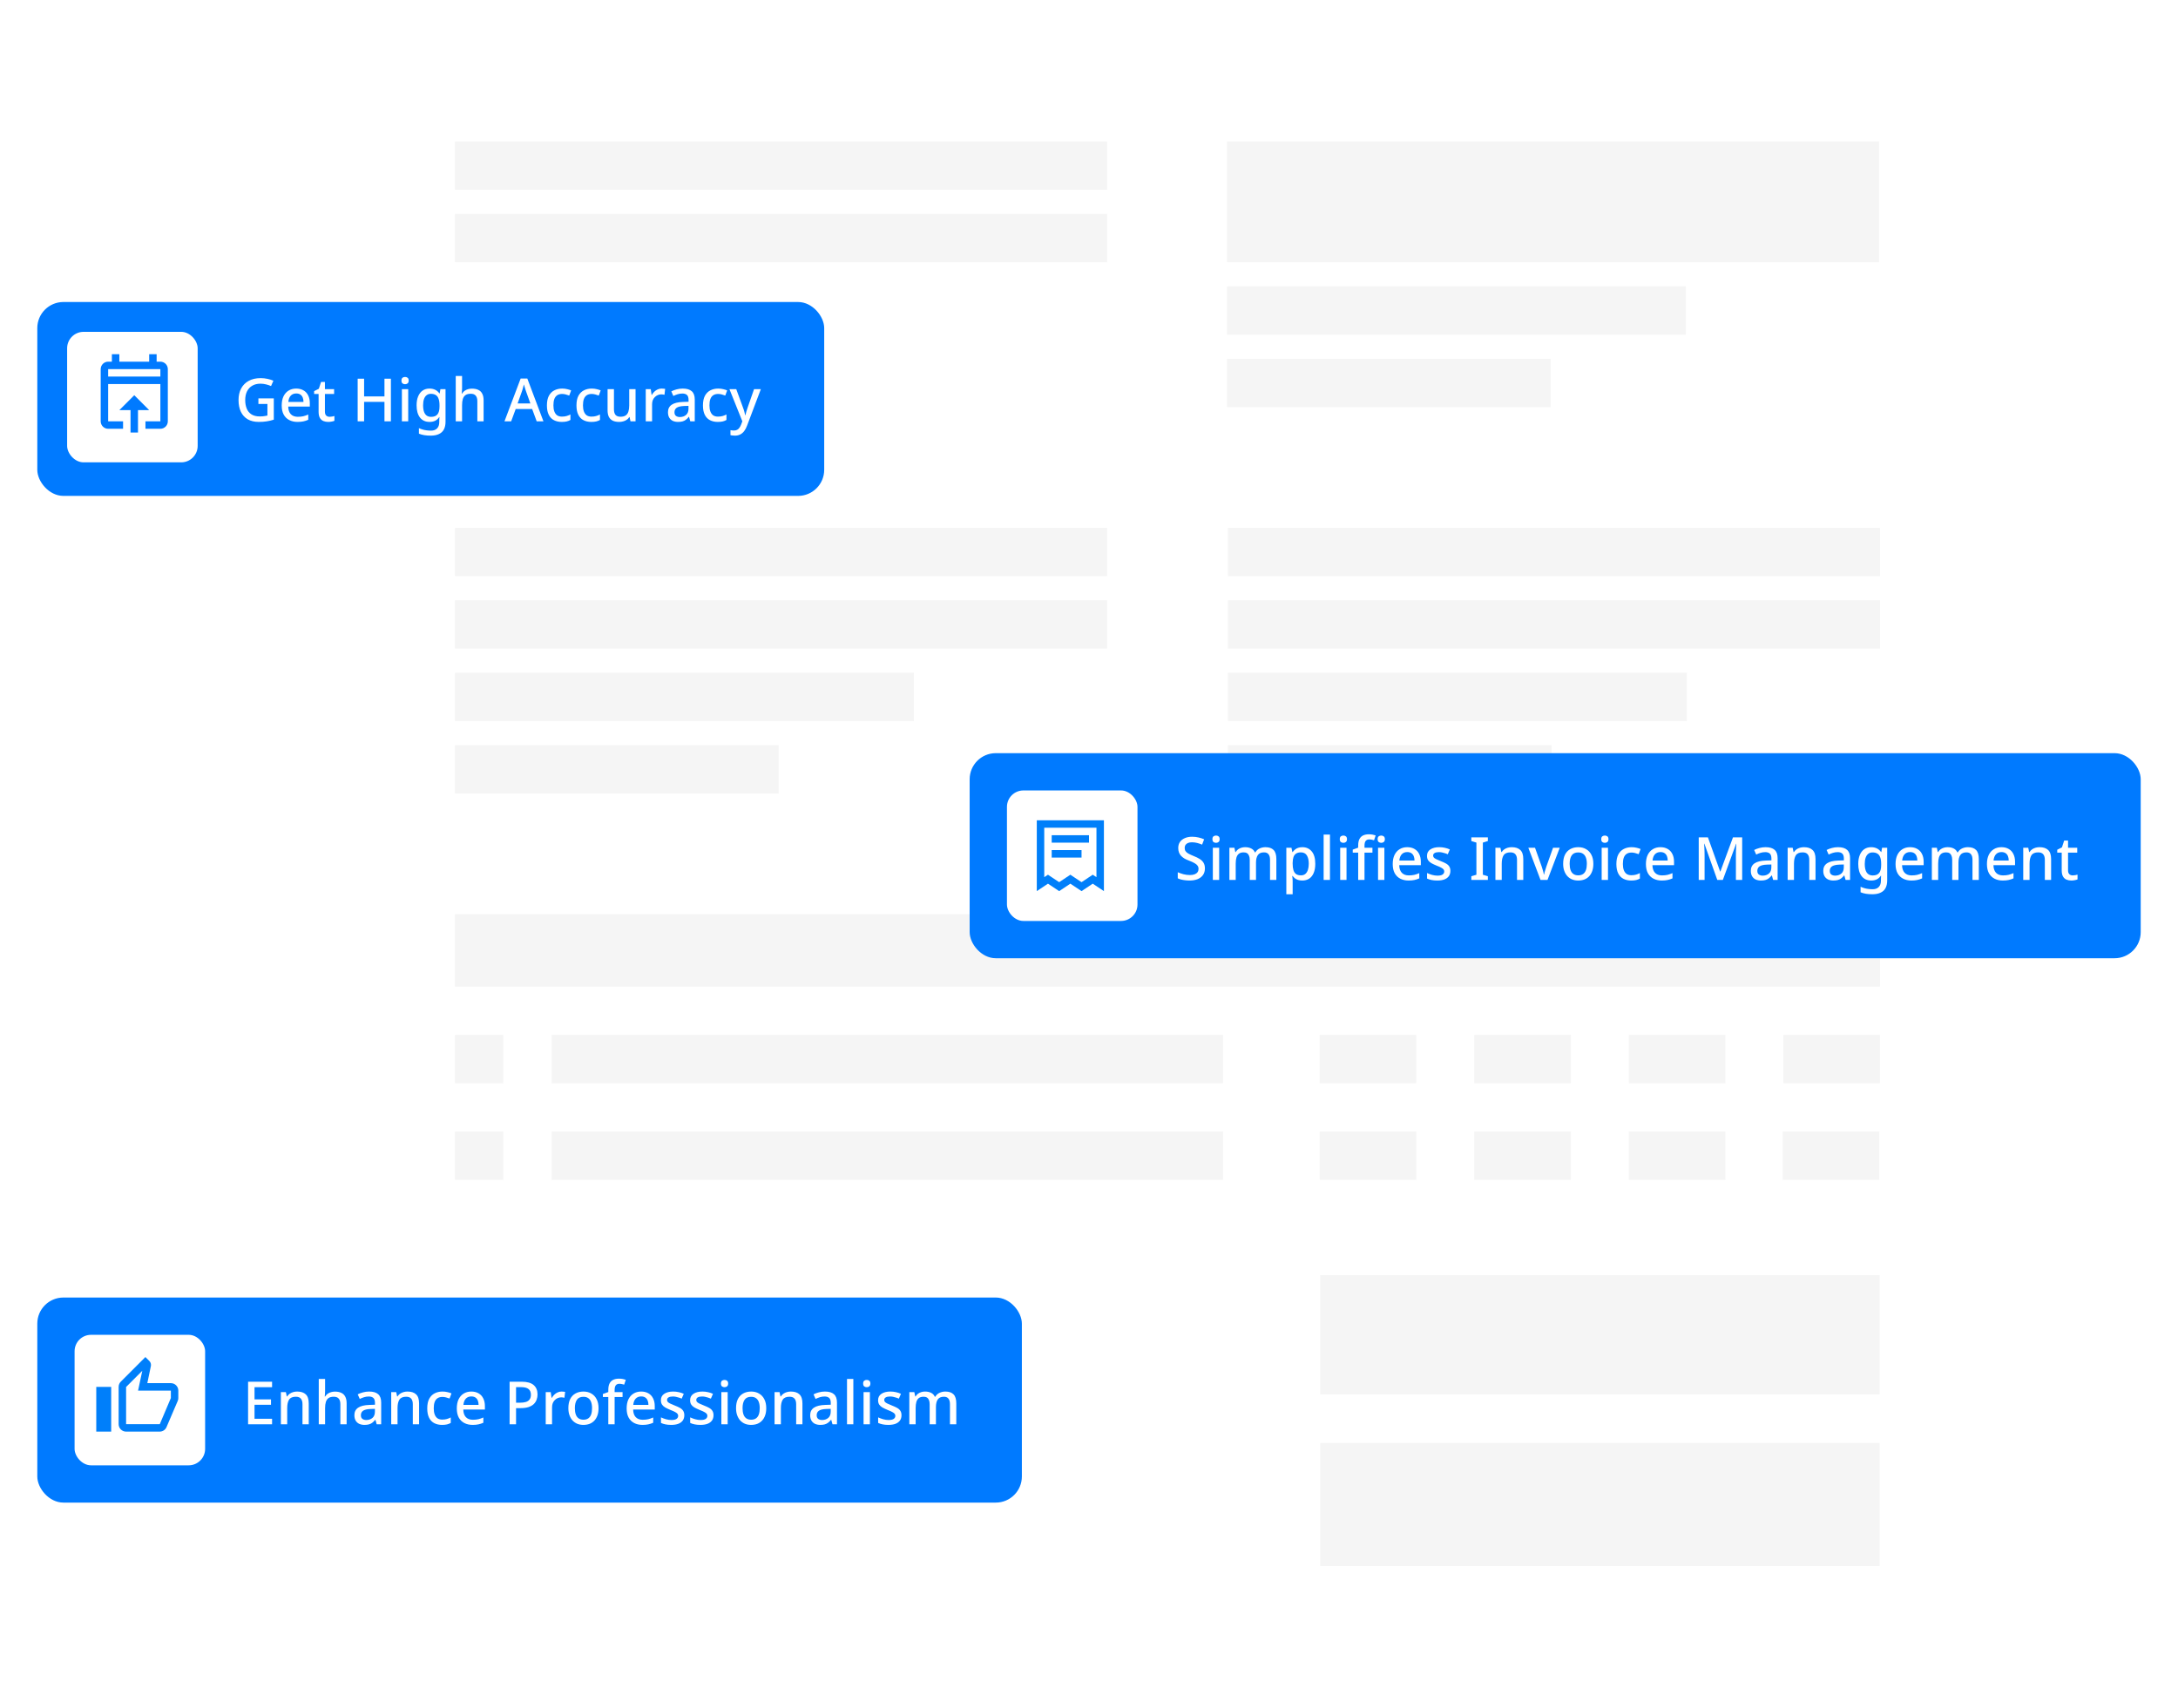
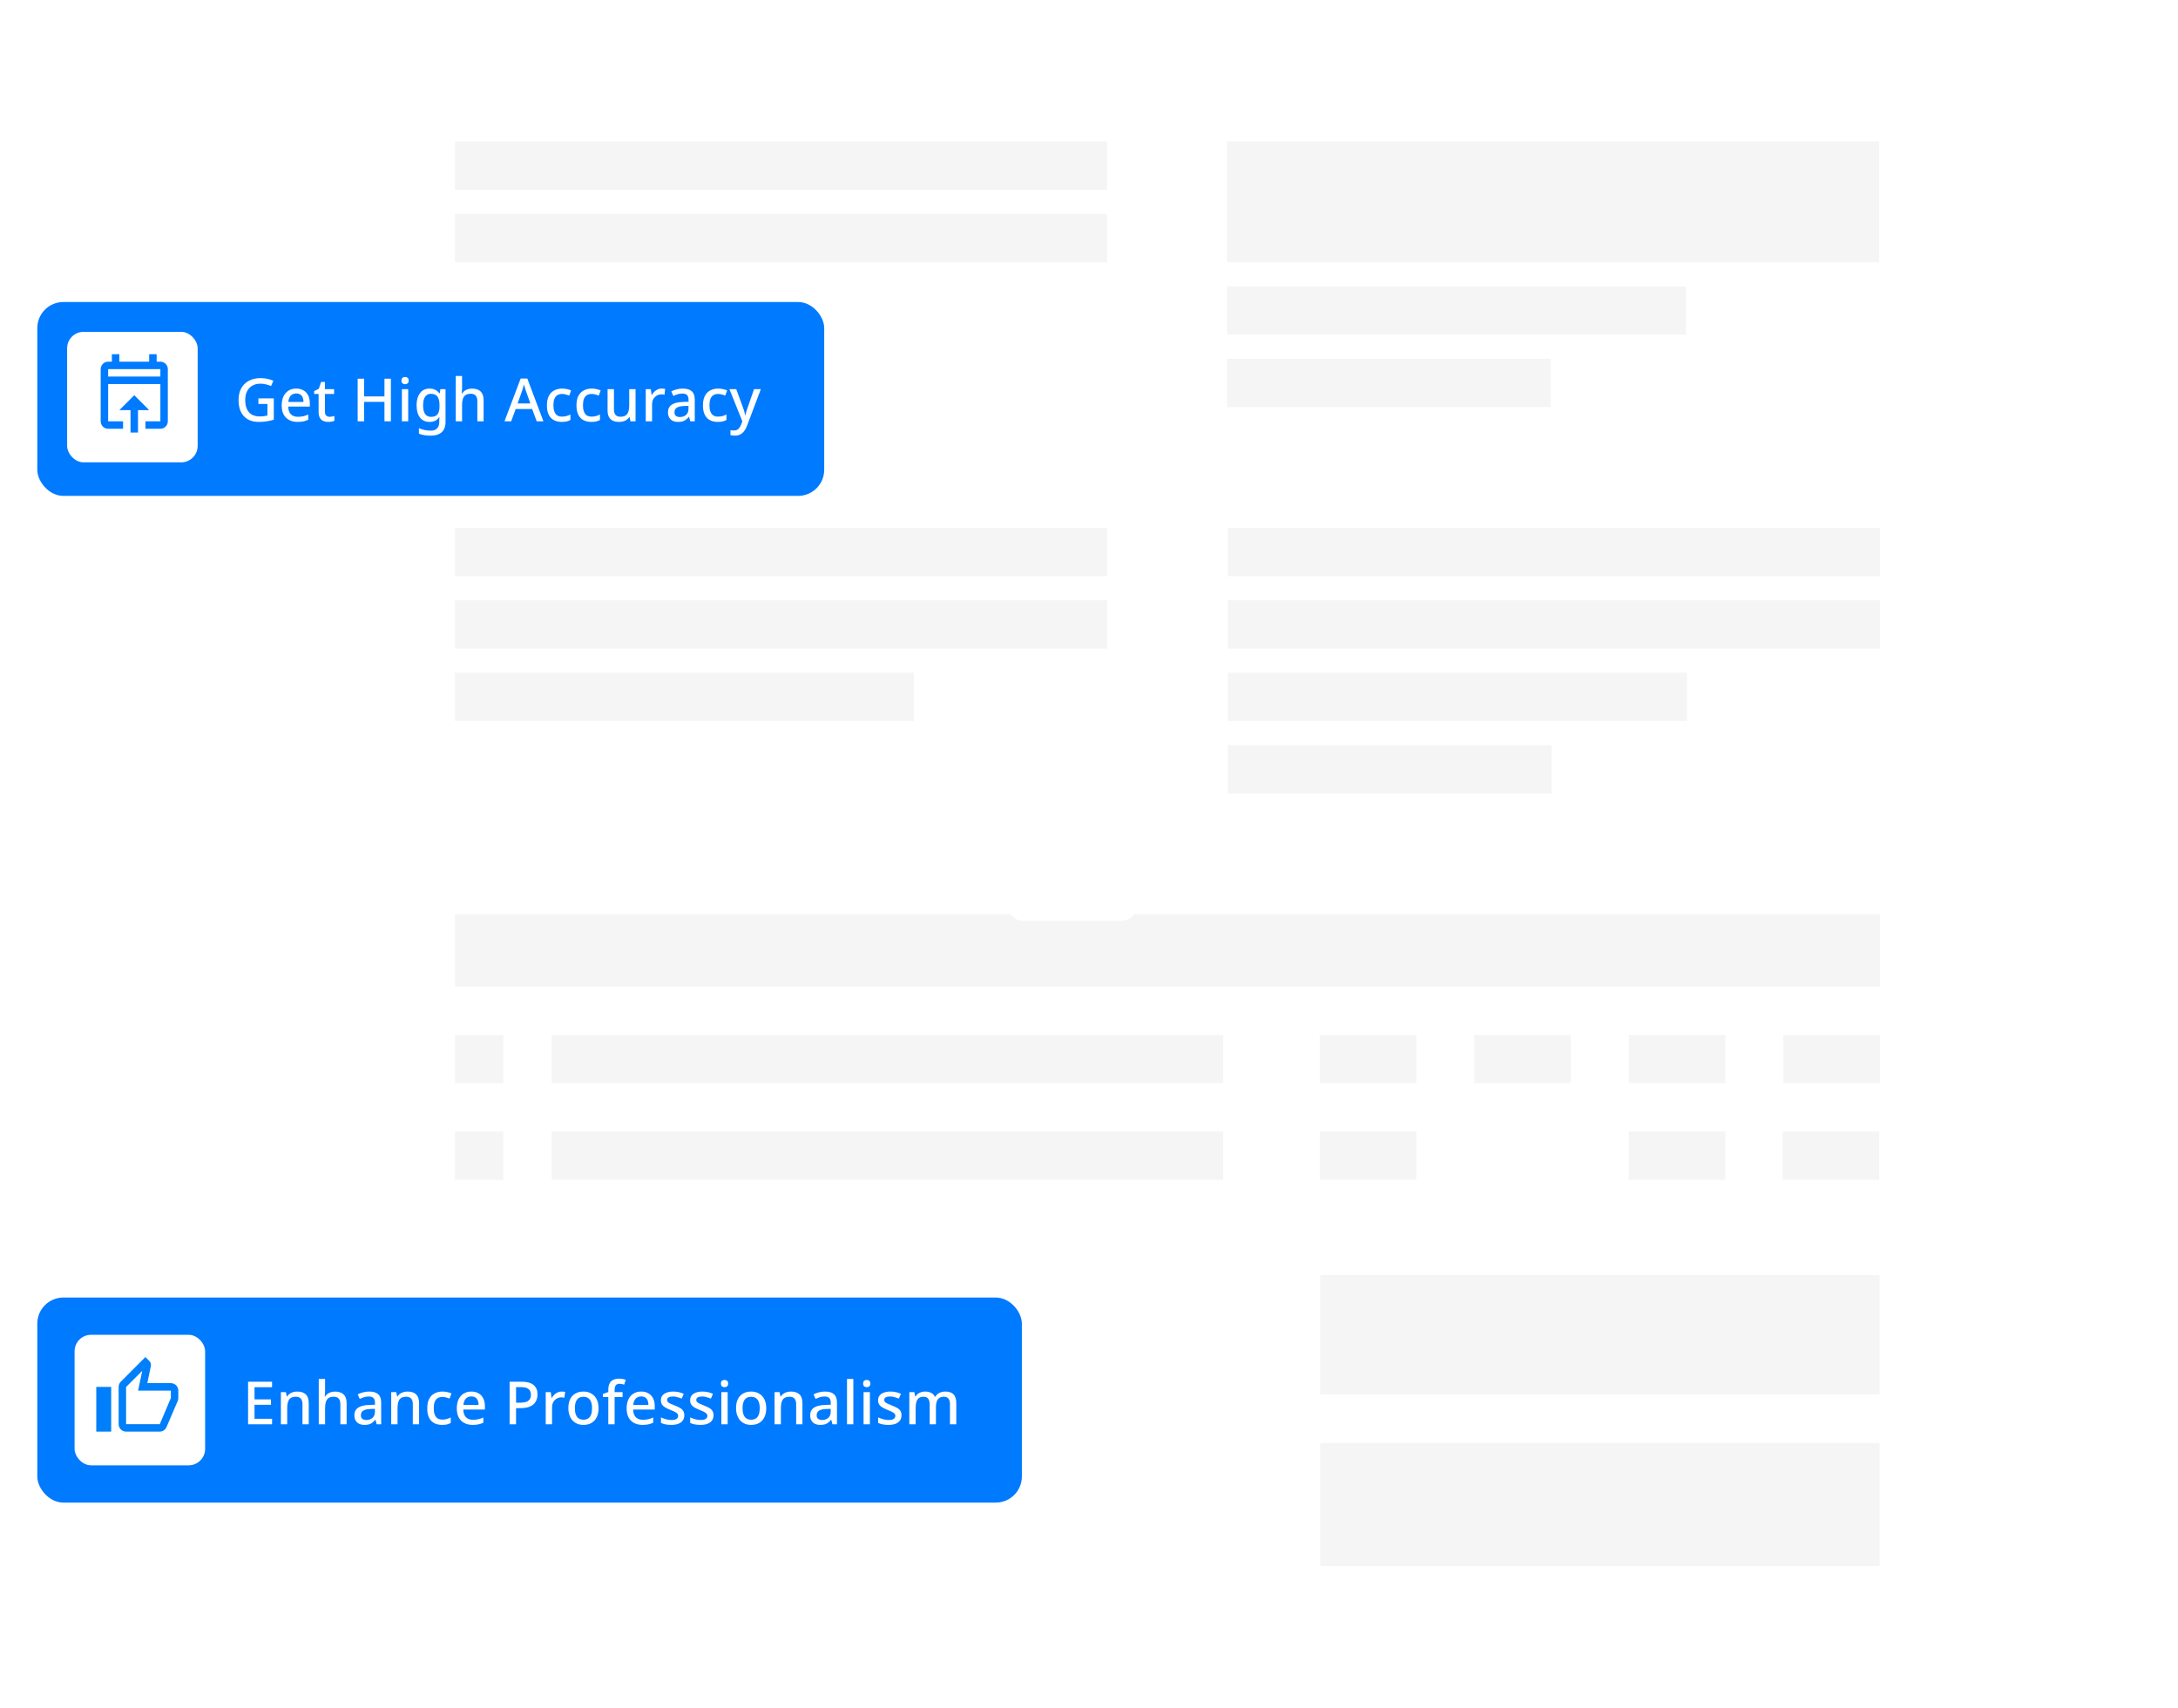
<svg xmlns="http://www.w3.org/2000/svg" width="584" height="458" viewBox="0 0 584 458" fill="none">
  <g filter="url(#filter0_d_15986_11725)">
    <rect x="109" y="25" width="408" height="408" rx="8" fill="white" />
  </g>
  <g opacity="0.4">
    <rect opacity="0.1" x="122" y="37.952" width="174.857" height="12.952" fill="black" />
    <rect opacity="0.1" x="122" y="57.381" width="174.857" height="12.952" fill="black" />
    <rect opacity="0.1" x="329" y="76.81" width="123.048" height="12.952" fill="black" />
    <rect opacity="0.1" x="329" y="96.238" width="86.781" height="12.952" fill="black" />
    <rect opacity="0.1" x="122" y="141.571" width="174.857" height="12.952" fill="black" />
    <rect opacity="0.1" x="122" y="161" width="174.857" height="12.952" fill="black" />
    <rect opacity="0.1" x="122" y="180.429" width="123.048" height="12.952" fill="black" />
-     <rect opacity="0.1" x="122" y="199.857" width="86.781" height="12.952" fill="black" />
    <rect opacity="0.1" x="354" y="342" width="150" height="32" fill="black" />
    <rect opacity="0.1" x="354" y="387" width="150" height="33" fill="black" />
    <rect opacity="0.1" x="122" y="277.571" width="12.952" height="12.952" fill="black" />
    <rect opacity="0.1" x="147.906" y="277.571" width="180.038" height="12.952" fill="black" />
    <rect opacity="0.1" x="353.852" y="277.571" width="25.905" height="12.952" fill="black" />
    <rect opacity="0.1" x="395.297" y="277.571" width="25.905" height="12.952" fill="black" />
    <rect opacity="0.1" x="436.742" y="277.571" width="25.905" height="12.952" fill="black" />
    <rect opacity="0.1" x="478.188" y="277.571" width="25.905" height="12.952" fill="black" />
    <rect opacity="0.1" x="122" y="303.477" width="12.952" height="12.952" fill="black" />
    <rect opacity="0.1" x="147.906" y="303.477" width="180.038" height="12.952" fill="black" />
    <rect opacity="0.1" x="353.852" y="303.477" width="25.905" height="12.952" fill="black" />
-     <rect opacity="0.1" x="395.297" y="303.477" width="25.905" height="12.952" fill="black" />
    <rect opacity="0.1" x="436.742" y="303.477" width="25.905" height="12.952" fill="black" />
    <rect opacity="0.1" x="478" y="303.477" width="25.905" height="12.952" fill="black" />
    <rect opacity="0.1" width="382.095" height="19.429" transform="matrix(-1 0 0 1 504.094 245.19)" fill="black" />
    <rect opacity="0.1" x="329.242" y="141.571" width="174.857" height="12.952" fill="black" />
    <rect opacity="0.1" x="329.242" y="161" width="174.857" height="12.952" fill="black" />
    <rect opacity="0.1" x="329.242" y="180.429" width="123.048" height="12.952" fill="black" />
    <rect opacity="0.1" x="329.242" y="199.857" width="86.781" height="12.952" fill="black" />
    <rect opacity="0.1" x="329" y="37.952" width="174.857" height="32.381" fill="black" />
  </g>
  <g filter="url(#filter1_d_15986_11725)">
    <rect x="10" y="81" width="211" height="52" rx="7" fill="#007AFF" />
  </g>
  <rect x="18" y="89" width="35" height="35" rx="4.408" fill="white" />
  <path d="M43 97H42V95H40V97H32V95H30V97H29C27.9 97 27 97.9 27 99V113C27 114.1 27.9 115 29 115H33V113H29V103H43V113H39V115H43C44.1 115 45 114.1 45 113V99C45 97.9 44.1 97 43 97ZM29 101V99H43V101H29ZM36 106L32 110H35V116H37V110H40L36 106Z" fill="#007AFF" />
  <path d="M69.288 106.856H73.416V112.552C72.808 112.755 72.184 112.904 71.544 113C70.915 113.107 70.195 113.16 69.384 113.16C68.221 113.16 67.235 112.925 66.424 112.456C65.624 111.987 65.011 111.315 64.584 110.44C64.168 109.565 63.96 108.515 63.96 107.288C63.96 106.093 64.195 105.059 64.664 104.184C65.133 103.309 65.805 102.632 66.68 102.152C67.565 101.661 68.637 101.416 69.896 101.416C70.525 101.416 71.128 101.48 71.704 101.608C72.28 101.725 72.813 101.891 73.304 102.104L72.68 103.544C72.285 103.363 71.843 103.213 71.352 103.096C70.872 102.968 70.365 102.904 69.832 102.904C68.989 102.904 68.259 103.085 67.64 103.448C67.032 103.8 66.563 104.307 66.232 104.968C65.912 105.619 65.752 106.397 65.752 107.304C65.752 108.157 65.885 108.915 66.152 109.576C66.419 110.237 66.84 110.755 67.416 111.128C67.992 111.501 68.744 111.688 69.672 111.688C69.981 111.688 70.253 111.677 70.488 111.656C70.723 111.624 70.936 111.592 71.128 111.56C71.331 111.517 71.523 111.48 71.704 111.448V108.344H69.288V106.856ZM79.425 104.216C80.182 104.216 80.833 104.376 81.377 104.696C81.921 105.005 82.337 105.453 82.625 106.04C82.924 106.627 83.073 107.32 83.073 108.12V109.048H77.281C77.302 109.933 77.532 110.611 77.969 111.08C78.417 111.549 79.041 111.784 79.841 111.784C80.396 111.784 80.886 111.736 81.313 111.64C81.75 111.533 82.198 111.379 82.657 111.176V112.584C82.23 112.776 81.793 112.92 81.345 113.016C80.908 113.112 80.385 113.16 79.777 113.16C78.945 113.16 78.209 112.995 77.569 112.664C76.929 112.333 76.428 111.843 76.065 111.192C75.713 110.531 75.537 109.72 75.537 108.76C75.537 107.789 75.697 106.968 76.017 106.296C76.348 105.624 76.801 105.112 77.377 104.76C77.964 104.397 78.646 104.216 79.425 104.216ZM79.425 105.528C78.817 105.528 78.326 105.725 77.953 106.12C77.59 106.515 77.377 107.075 77.313 107.8H81.377C81.377 107.352 81.308 106.957 81.169 106.616C81.03 106.275 80.817 106.008 80.529 105.816C80.241 105.624 79.873 105.528 79.425 105.528ZM88.373 111.784C88.597 111.784 88.827 111.763 89.061 111.72C89.296 111.677 89.499 111.629 89.669 111.576V112.856C89.488 112.941 89.243 113.011 88.933 113.064C88.624 113.128 88.315 113.16 88.005 113.16C87.536 113.16 87.104 113.08 86.709 112.92C86.325 112.76 86.016 112.483 85.781 112.088C85.547 111.693 85.429 111.144 85.429 110.44V105.672H84.229V104.904L85.493 104.264L86.085 102.44H87.125V104.376H89.589V105.672H87.125V110.408C87.125 110.877 87.237 111.224 87.461 111.448C87.696 111.672 88 111.784 88.373 111.784ZM104.814 113H103.087V107.784H97.63V113H95.903V101.576H97.63V106.312H103.087V101.576H104.814V113ZM109.455 104.376V113H107.759V104.376H109.455ZM108.623 101.096C108.879 101.096 109.103 101.171 109.295 101.32C109.487 101.469 109.583 101.72 109.583 102.072C109.583 102.413 109.487 102.664 109.295 102.824C109.103 102.973 108.879 103.048 108.623 103.048C108.346 103.048 108.111 102.973 107.919 102.824C107.738 102.664 107.647 102.413 107.647 102.072C107.647 101.72 107.738 101.469 107.919 101.32C108.111 101.171 108.346 101.096 108.623 101.096ZM115.175 104.216C115.729 104.216 116.231 104.323 116.679 104.536C117.127 104.749 117.505 105.075 117.815 105.512H117.895L118.087 104.376H119.463V113.112C119.463 113.923 119.319 114.605 119.031 115.16C118.743 115.715 118.3 116.131 117.703 116.408C117.116 116.696 116.375 116.84 115.479 116.84C114.86 116.84 114.289 116.797 113.767 116.712C113.244 116.627 112.764 116.493 112.327 116.312V114.824C112.636 114.973 112.961 115.096 113.303 115.192C113.644 115.299 114.007 115.373 114.391 115.416C114.775 115.469 115.169 115.496 115.575 115.496C116.279 115.496 116.823 115.293 117.207 114.888C117.591 114.493 117.783 113.933 117.783 113.208V112.92C117.783 112.781 117.788 112.6 117.799 112.376C117.809 112.141 117.82 111.971 117.831 111.864H117.767C117.468 112.312 117.1 112.643 116.663 112.856C116.236 113.059 115.74 113.16 115.175 113.16C114.087 113.16 113.233 112.771 112.615 111.992C112.007 111.203 111.703 110.109 111.703 108.712C111.703 107.773 111.841 106.973 112.119 106.312C112.396 105.64 112.791 105.123 113.303 104.76C113.825 104.397 114.449 104.216 115.175 104.216ZM115.527 105.624C115.079 105.624 114.7 105.747 114.391 105.992C114.081 106.227 113.847 106.573 113.687 107.032C113.527 107.491 113.447 108.056 113.447 108.728C113.447 109.731 113.623 110.493 113.975 111.016C114.337 111.539 114.865 111.8 115.559 111.8C115.964 111.8 116.305 111.747 116.583 111.64C116.871 111.533 117.105 111.368 117.287 111.144C117.479 110.92 117.617 110.637 117.703 110.296C117.799 109.944 117.847 109.523 117.847 109.032V108.712C117.847 107.976 117.761 107.384 117.591 106.936C117.431 106.477 117.18 106.147 116.839 105.944C116.497 105.731 116.06 105.624 115.527 105.624ZM123.897 104.088C123.897 104.355 123.886 104.621 123.865 104.888C123.843 105.155 123.822 105.373 123.801 105.544H123.913C124.094 105.245 124.318 105 124.585 104.808C124.862 104.616 125.166 104.472 125.497 104.376C125.838 104.28 126.185 104.232 126.537 104.232C127.219 104.232 127.79 104.344 128.249 104.568C128.718 104.781 129.07 105.123 129.305 105.592C129.55 106.051 129.673 106.648 129.673 107.384V113H127.993V107.624C127.993 106.952 127.849 106.451 127.561 106.12C127.283 105.779 126.835 105.608 126.217 105.608C125.63 105.608 125.166 105.725 124.825 105.96C124.494 106.195 124.254 106.541 124.105 107C123.966 107.448 123.897 108.003 123.897 108.664V113H122.201V100.84H123.897V104.088ZM143.907 113L142.691 109.704H138.275L137.059 113H135.267L139.603 101.528H141.395L145.715 113H143.907ZM141.059 104.984C141.027 104.867 140.968 104.691 140.883 104.456C140.808 104.211 140.734 103.965 140.659 103.72C140.584 103.464 140.526 103.256 140.483 103.096C140.43 103.309 140.366 103.544 140.291 103.8C140.227 104.045 140.163 104.275 140.099 104.488C140.035 104.691 139.982 104.856 139.939 104.984L138.787 108.2H142.211L141.059 104.984ZM150.616 113.16C149.826 113.16 149.133 113.005 148.536 112.696C147.938 112.387 147.474 111.907 147.144 111.256C146.813 110.595 146.648 109.757 146.648 108.744C146.648 107.677 146.824 106.813 147.176 106.152C147.538 105.491 148.024 105.005 148.632 104.696C149.25 104.376 149.954 104.216 150.744 104.216C151.224 104.216 151.672 104.269 152.088 104.376C152.514 104.472 152.866 104.584 153.144 104.712L152.632 106.088C152.333 105.971 152.013 105.869 151.672 105.784C151.341 105.699 151.026 105.656 150.728 105.656C150.194 105.656 149.752 105.773 149.4 106.008C149.058 106.232 148.802 106.573 148.632 107.032C148.472 107.48 148.392 108.045 148.392 108.728C148.392 109.379 148.477 109.928 148.648 110.376C148.818 110.824 149.069 111.165 149.4 111.4C149.741 111.624 150.162 111.736 150.664 111.736C151.144 111.736 151.565 111.683 151.928 111.576C152.29 111.469 152.632 111.331 152.952 111.16V112.632C152.642 112.813 152.306 112.947 151.944 113.032C151.581 113.117 151.138 113.16 150.616 113.16ZM158.539 113.16C157.75 113.16 157.057 113.005 156.459 112.696C155.862 112.387 155.398 111.907 155.067 111.256C154.737 110.595 154.571 109.757 154.571 108.744C154.571 107.677 154.747 106.813 155.099 106.152C155.462 105.491 155.947 105.005 156.555 104.696C157.174 104.376 157.878 104.216 158.667 104.216C159.147 104.216 159.595 104.269 160.011 104.376C160.438 104.472 160.79 104.584 161.067 104.712L160.555 106.088C160.257 105.971 159.937 105.869 159.595 105.784C159.265 105.699 158.95 105.656 158.651 105.656C158.118 105.656 157.675 105.773 157.323 106.008C156.982 106.232 156.726 106.573 156.555 107.032C156.395 107.48 156.315 108.045 156.315 108.728C156.315 109.379 156.401 109.928 156.571 110.376C156.742 110.824 156.993 111.165 157.323 111.4C157.665 111.624 158.086 111.736 158.587 111.736C159.067 111.736 159.489 111.683 159.851 111.576C160.214 111.469 160.555 111.331 160.875 111.16V112.632C160.566 112.813 160.23 112.947 159.867 113.032C159.505 113.117 159.062 113.16 158.539 113.16ZM170.415 104.376V113H169.055L168.815 111.864H168.735C168.554 112.163 168.319 112.408 168.031 112.6C167.743 112.792 167.428 112.931 167.087 113.016C166.746 113.112 166.394 113.16 166.031 113.16C165.359 113.16 164.788 113.053 164.319 112.84C163.86 112.616 163.508 112.275 163.263 111.816C163.028 111.347 162.911 110.749 162.911 110.024V104.376H164.623V109.768C164.623 110.44 164.762 110.941 165.039 111.272C165.327 111.603 165.77 111.768 166.367 111.768C166.964 111.768 167.434 111.651 167.775 111.416C168.116 111.181 168.356 110.84 168.495 110.392C168.644 109.933 168.719 109.384 168.719 108.744V104.376H170.415ZM177.405 104.216C177.555 104.216 177.72 104.227 177.901 104.248C178.083 104.259 178.232 104.275 178.349 104.296L178.173 105.88C178.056 105.848 177.917 105.821 177.757 105.8C177.597 105.779 177.448 105.768 177.309 105.768C176.989 105.768 176.68 105.832 176.381 105.96C176.093 106.077 175.832 106.253 175.597 106.488C175.363 106.712 175.176 106.989 175.037 107.32C174.909 107.651 174.845 108.029 174.845 108.456V113H173.149V104.376H174.493L174.717 105.912H174.781C174.963 105.603 175.181 105.32 175.437 105.064C175.693 104.808 175.987 104.605 176.317 104.456C176.648 104.296 177.011 104.216 177.405 104.216ZM183.058 104.216C184.146 104.216 184.956 104.456 185.49 104.936C186.023 105.405 186.29 106.147 186.29 107.16V113H185.09L184.754 111.8H184.69C184.444 112.109 184.188 112.365 183.922 112.568C183.666 112.771 183.367 112.92 183.026 113.016C182.695 113.112 182.29 113.16 181.81 113.16C181.298 113.16 180.834 113.069 180.418 112.888C180.012 112.696 179.692 112.408 179.458 112.024C179.223 111.629 179.106 111.139 179.106 110.552C179.106 109.677 179.436 109.011 180.098 108.552C180.77 108.093 181.788 107.843 183.154 107.8L184.626 107.752V107.272C184.626 106.632 184.482 106.184 184.194 105.928C183.906 105.672 183.5 105.544 182.978 105.544C182.53 105.544 182.103 105.608 181.698 105.736C181.292 105.864 180.908 106.019 180.546 106.2L180.002 104.968C180.407 104.755 180.871 104.579 181.394 104.44C181.927 104.291 182.482 104.216 183.058 104.216ZM183.458 108.888C182.476 108.931 181.794 109.096 181.41 109.384C181.036 109.661 180.85 110.056 180.85 110.568C180.85 111.016 180.983 111.341 181.25 111.544C181.527 111.747 181.874 111.848 182.29 111.848C182.962 111.848 183.516 111.661 183.954 111.288C184.391 110.915 184.61 110.355 184.61 109.608V108.856L183.458 108.888ZM192.453 113.16C191.664 113.16 190.97 113.005 190.373 112.696C189.776 112.387 189.312 111.907 188.981 111.256C188.65 110.595 188.485 109.757 188.485 108.744C188.485 107.677 188.661 106.813 189.013 106.152C189.376 105.491 189.861 105.005 190.469 104.696C191.088 104.376 191.792 104.216 192.581 104.216C193.061 104.216 193.509 104.269 193.925 104.376C194.352 104.472 194.704 104.584 194.981 104.712L194.469 106.088C194.17 105.971 193.85 105.869 193.509 105.784C193.178 105.699 192.864 105.656 192.565 105.656C192.032 105.656 191.589 105.773 191.237 106.008C190.896 106.232 190.64 106.573 190.469 107.032C190.309 107.48 190.229 108.045 190.229 108.728C190.229 109.379 190.314 109.928 190.485 110.376C190.656 110.824 190.906 111.165 191.237 111.4C191.578 111.624 192 111.736 192.501 111.736C192.981 111.736 193.402 111.683 193.765 111.576C194.128 111.469 194.469 111.331 194.789 111.16V112.632C194.48 112.813 194.144 112.947 193.781 113.032C193.418 113.117 192.976 113.16 192.453 113.16ZM195.593 104.376H197.417L199.209 109.272C199.305 109.517 199.39 109.757 199.465 109.992C199.54 110.227 199.604 110.461 199.657 110.696C199.721 110.92 199.769 111.144 199.801 111.368H199.865C199.918 111.091 200.004 110.765 200.121 110.392C200.238 110.008 200.361 109.629 200.489 109.256L202.185 104.376H204.009L200.313 114.168C200.11 114.723 199.86 115.197 199.561 115.592C199.262 115.997 198.905 116.307 198.489 116.52C198.084 116.733 197.604 116.84 197.049 116.84C196.782 116.84 196.553 116.824 196.361 116.792C196.169 116.771 196.004 116.744 195.865 116.712V115.368C195.982 115.389 196.121 115.411 196.281 115.432C196.452 115.453 196.628 115.464 196.809 115.464C197.14 115.464 197.422 115.4 197.657 115.272C197.902 115.144 198.105 114.963 198.265 114.728C198.436 114.493 198.58 114.227 198.697 113.928L199.049 113L195.593 104.376Z" fill="white" />
  <g filter="url(#filter2_d_15986_11725)">
-     <rect x="260" y="202" width="314" height="55" rx="7" fill="#007AFF" />
-   </g>
+     </g>
  <rect x="270" y="212" width="35" height="35" rx="4.408" fill="white" />
-   <path d="M292 224V226H282V224H292ZM290 228V230H282V228H290ZM293 237L296 239V220H278V239L281 237L284 239L287 237L290 239L293 237ZM294 222V235.26L293 234.6L290 236.6L287 234.6L284 236.6L281 234.6L280 235.26V222H294Z" fill="#007FFA" />
  <path d="M323.08 232.912C323.08 233.595 322.915 234.176 322.584 234.656C322.253 235.136 321.779 235.509 321.16 235.776C320.541 236.032 319.805 236.16 318.952 236.16C318.536 236.16 318.136 236.133 317.752 236.08C317.368 236.037 317.011 235.973 316.68 235.888C316.349 235.803 316.056 235.696 315.8 235.568V233.936C316.227 234.128 316.728 234.304 317.304 234.464C317.88 234.613 318.467 234.688 319.064 234.688C319.576 234.688 320.003 234.619 320.344 234.48C320.685 234.341 320.941 234.149 321.112 233.904C321.283 233.659 321.368 233.371 321.368 233.04C321.368 232.688 321.277 232.395 321.096 232.16C320.925 231.915 320.653 231.691 320.28 231.488C319.917 231.275 319.427 231.051 318.808 230.816C318.381 230.656 317.992 230.48 317.64 230.288C317.299 230.085 316.995 229.851 316.728 229.584C316.472 229.317 316.275 229.008 316.136 228.656C315.997 228.304 315.928 227.893 315.928 227.424C315.928 226.795 316.083 226.256 316.392 225.808C316.712 225.36 317.149 225.019 317.704 224.784C318.259 224.539 318.904 224.416 319.64 224.416C320.259 224.416 320.829 224.48 321.352 224.608C321.885 224.725 322.392 224.891 322.872 225.104L322.328 226.528C321.891 226.347 321.448 226.197 321 226.08C320.552 225.963 320.083 225.904 319.592 225.904C319.165 225.904 318.808 225.968 318.52 226.096C318.232 226.224 318.013 226.4 317.864 226.624C317.725 226.848 317.656 227.109 317.656 227.408C317.656 227.76 317.736 228.053 317.896 228.288C318.056 228.523 318.312 228.741 318.664 228.944C319.016 229.136 319.48 229.349 320.056 229.584C320.696 229.829 321.24 230.096 321.688 230.384C322.147 230.672 322.493 231.019 322.728 231.424C322.963 231.819 323.08 232.315 323.08 232.912ZM326.901 227.376V236H325.205V227.376H326.901ZM326.069 224.096C326.325 224.096 326.549 224.171 326.741 224.32C326.933 224.469 327.029 224.72 327.029 225.072C327.029 225.413 326.933 225.664 326.741 225.824C326.549 225.973 326.325 226.048 326.069 226.048C325.792 226.048 325.557 225.973 325.365 225.824C325.184 225.664 325.093 225.413 325.093 225.072C325.093 224.72 325.184 224.469 325.365 224.32C325.557 224.171 325.792 224.096 326.069 224.096ZM339.308 227.216C340.279 227.216 341.01 227.467 341.5 227.968C341.991 228.469 342.236 229.275 342.236 230.384V236H340.54V230.608C340.54 229.947 340.407 229.451 340.14 229.12C339.884 228.779 339.479 228.608 338.924 228.608C338.156 228.608 337.607 228.848 337.276 229.328C336.946 229.797 336.78 230.48 336.78 231.376V236H335.1V230.608C335.1 230.171 335.036 229.803 334.908 229.504C334.791 229.205 334.615 228.981 334.38 228.832C334.146 228.683 333.842 228.608 333.468 228.608C332.935 228.608 332.514 228.725 332.204 228.96C331.895 229.195 331.671 229.541 331.532 230C331.404 230.448 331.34 230.997 331.34 231.648V236H329.644V227.376H330.988L331.228 228.528H331.324C331.506 228.229 331.724 227.984 331.98 227.792C332.247 227.6 332.54 227.456 332.86 227.36C333.18 227.264 333.511 227.216 333.852 227.216C334.503 227.216 335.052 227.333 335.5 227.568C335.948 227.792 336.274 228.139 336.476 228.608H336.604C336.882 228.128 337.266 227.776 337.756 227.552C338.247 227.328 338.764 227.216 339.308 227.216ZM349.216 227.216C350.25 227.216 351.082 227.589 351.712 228.336C352.352 229.083 352.672 230.197 352.672 231.68C352.672 232.651 352.528 233.472 352.24 234.144C351.952 234.816 351.546 235.323 351.024 235.664C350.501 235.995 349.893 236.16 349.2 236.16C348.762 236.16 348.378 236.107 348.048 236C347.717 235.883 347.434 235.733 347.2 235.552C346.976 235.36 346.778 235.157 346.608 234.944H346.496C346.528 235.136 346.554 235.365 346.576 235.632C346.597 235.888 346.608 236.117 346.608 236.32V239.84H344.912V227.376H346.288L346.528 228.528H346.608C346.778 228.293 346.981 228.075 347.216 227.872C347.45 227.669 347.733 227.509 348.064 227.392C348.394 227.275 348.778 227.216 349.216 227.216ZM348.816 228.608C348.282 228.608 347.856 228.715 347.536 228.928C347.216 229.131 346.981 229.44 346.832 229.856C346.693 230.261 346.618 230.779 346.608 231.408V231.664C346.608 232.325 346.677 232.891 346.816 233.36C346.954 233.819 347.184 234.171 347.504 234.416C347.834 234.651 348.282 234.768 348.848 234.768C349.328 234.768 349.717 234.64 350.016 234.384C350.325 234.117 350.554 233.749 350.704 233.28C350.853 232.811 350.928 232.267 350.928 231.648C350.928 230.709 350.757 229.968 350.416 229.424C350.074 228.88 349.541 228.608 348.816 228.608ZM356.61 236H354.914V223.84H356.61V236ZM361.049 227.376V236H359.353V227.376H361.049ZM360.217 224.096C360.473 224.096 360.697 224.171 360.889 224.32C361.081 224.469 361.177 224.72 361.177 225.072C361.177 225.413 361.081 225.664 360.889 225.824C360.697 225.973 360.473 226.048 360.217 226.048C359.94 226.048 359.705 225.973 359.513 225.824C359.332 225.664 359.241 225.413 359.241 225.072C359.241 224.72 359.332 224.469 359.513 224.32C359.705 224.171 359.94 224.096 360.217 224.096ZM368 228.672H365.872V236H364.176V228.672H362.72V227.872L364.176 227.344V226.8C364.176 226.064 364.288 225.477 364.512 225.04C364.747 224.592 365.078 224.267 365.504 224.064C365.931 223.861 366.448 223.76 367.056 223.76C367.43 223.76 367.771 223.792 368.08 223.856C368.39 223.92 368.651 223.989 368.864 224.064L368.432 225.36C368.262 225.307 368.064 225.259 367.84 225.216C367.616 225.163 367.382 225.136 367.136 225.136C366.71 225.136 366.39 225.275 366.176 225.552C365.974 225.829 365.872 226.251 365.872 226.816V227.376H368V228.672ZM371.2 227.376V236H369.504V227.376H371.2ZM370.368 224.096C370.624 224.096 370.848 224.171 371.04 224.32C371.232 224.469 371.328 224.72 371.328 225.072C371.328 225.413 371.232 225.664 371.04 225.824C370.848 225.973 370.624 226.048 370.368 226.048C370.091 226.048 369.856 225.973 369.664 225.824C369.483 225.664 369.392 225.413 369.392 225.072C369.392 224.72 369.483 224.469 369.664 224.32C369.856 224.171 370.091 224.096 370.368 224.096ZM377.327 227.216C378.084 227.216 378.735 227.376 379.279 227.696C379.823 228.005 380.239 228.453 380.527 229.04C380.826 229.627 380.975 230.32 380.975 231.12V232.048H375.183C375.204 232.933 375.434 233.611 375.871 234.08C376.319 234.549 376.943 234.784 377.743 234.784C378.298 234.784 378.788 234.736 379.215 234.64C379.652 234.533 380.1 234.379 380.559 234.176V235.584C380.132 235.776 379.695 235.92 379.247 236.016C378.81 236.112 378.287 236.16 377.679 236.16C376.847 236.16 376.111 235.995 375.471 235.664C374.831 235.333 374.33 234.843 373.967 234.192C373.615 233.531 373.439 232.72 373.439 231.76C373.439 230.789 373.599 229.968 373.919 229.296C374.25 228.624 374.703 228.112 375.279 227.76C375.866 227.397 376.548 227.216 377.327 227.216ZM377.327 228.528C376.719 228.528 376.228 228.725 375.855 229.12C375.492 229.515 375.279 230.075 375.215 230.8H379.279C379.279 230.352 379.21 229.957 379.071 229.616C378.932 229.275 378.719 229.008 378.431 228.816C378.143 228.624 377.775 228.528 377.327 228.528ZM388.899 233.568C388.899 234.133 388.76 234.608 388.483 234.992C388.206 235.376 387.806 235.669 387.283 235.872C386.76 236.064 386.131 236.16 385.395 236.16C384.787 236.16 384.264 236.112 383.827 236.016C383.4 235.931 383.006 235.803 382.643 235.632V234.144C383.027 234.325 383.47 234.491 383.971 234.64C384.472 234.779 384.963 234.848 385.443 234.848C386.083 234.848 386.542 234.747 386.819 234.544C387.107 234.341 387.251 234.069 387.251 233.728C387.251 233.536 387.198 233.365 387.091 233.216C386.984 233.056 386.782 232.896 386.483 232.736C386.195 232.565 385.768 232.373 385.203 232.16C384.659 231.936 384.195 231.717 383.811 231.504C383.427 231.28 383.134 231.019 382.931 230.72C382.728 230.411 382.627 230.016 382.627 229.536C382.627 228.789 382.926 228.219 383.523 227.824C384.131 227.419 384.931 227.216 385.923 227.216C386.446 227.216 386.936 227.269 387.395 227.376C387.864 227.472 388.318 227.621 388.755 227.824L388.195 229.12C387.95 229.003 387.694 228.907 387.427 228.832C387.171 228.747 386.91 228.677 386.643 228.624C386.387 228.571 386.12 228.544 385.843 228.544C385.331 228.544 384.942 228.624 384.675 228.784C384.408 228.944 384.275 229.168 384.275 229.456C384.275 229.659 384.334 229.835 384.451 229.984C384.579 230.133 384.798 230.283 385.107 230.432C385.416 230.581 385.838 230.763 386.371 230.976C386.904 231.179 387.358 231.387 387.731 231.6C388.115 231.813 388.403 232.075 388.595 232.384C388.798 232.693 388.899 233.088 388.899 233.568ZM398.949 236H394.517V235.008L395.877 234.608V225.984L394.517 225.568V224.576H398.949V225.568L397.605 225.984V234.608L398.949 235.008V236ZM405.342 227.216C406.344 227.216 407.112 227.467 407.646 227.968C408.179 228.469 408.446 229.275 408.446 230.384V236H406.766V230.624C406.766 229.952 406.622 229.451 406.334 229.12C406.056 228.779 405.608 228.608 404.99 228.608C404.115 228.608 403.507 228.869 403.166 229.392C402.835 229.915 402.67 230.667 402.67 231.648V236H400.974V227.376H402.318L402.558 228.528H402.654C402.846 228.229 403.08 227.984 403.358 227.792C403.635 227.6 403.944 227.456 404.286 227.36C404.627 227.264 404.979 227.216 405.342 227.216ZM413.068 236L409.804 227.376H411.596L413.388 232.416C413.462 232.629 413.537 232.869 413.612 233.136C413.697 233.403 413.772 233.659 413.836 233.904C413.9 234.149 413.942 234.363 413.964 234.544H414.028C414.06 234.363 414.108 234.149 414.172 233.904C414.246 233.648 414.326 233.392 414.412 233.136C414.497 232.869 414.572 232.629 414.636 232.416L416.428 227.376H418.22L414.94 236H413.068ZM427.234 231.68C427.234 232.395 427.138 233.029 426.946 233.584C426.754 234.139 426.482 234.608 426.13 234.992C425.778 235.376 425.351 235.669 424.85 235.872C424.348 236.064 423.783 236.16 423.154 236.16C422.578 236.16 422.044 236.064 421.554 235.872C421.063 235.669 420.636 235.376 420.274 234.992C419.922 234.608 419.644 234.139 419.442 233.584C419.239 233.029 419.138 232.389 419.138 231.664C419.138 230.715 419.298 229.909 419.618 229.248C419.948 228.587 420.418 228.085 421.026 227.744C421.644 227.392 422.37 227.216 423.202 227.216C423.991 227.216 424.684 227.392 425.282 227.744C425.89 228.085 426.364 228.587 426.706 229.248C427.058 229.909 427.234 230.72 427.234 231.68ZM420.882 231.68C420.882 232.32 420.962 232.875 421.122 233.344C421.282 233.803 421.532 234.155 421.874 234.4C422.215 234.645 422.652 234.768 423.186 234.768C423.719 234.768 424.156 234.645 424.498 234.4C424.839 234.155 425.09 233.803 425.25 233.344C425.41 232.875 425.49 232.32 425.49 231.68C425.49 231.019 425.404 230.464 425.234 230.016C425.074 229.568 424.823 229.227 424.482 228.992C424.151 228.747 423.714 228.624 423.17 228.624C422.37 228.624 421.788 228.891 421.426 229.424C421.063 229.957 420.882 230.709 420.882 231.68ZM431.16 227.376V236H429.464V227.376H431.16ZM430.328 224.096C430.584 224.096 430.808 224.171 431 224.32C431.192 224.469 431.288 224.72 431.288 225.072C431.288 225.413 431.192 225.664 431 225.824C430.808 225.973 430.584 226.048 430.328 226.048C430.05 226.048 429.816 225.973 429.624 225.824C429.442 225.664 429.352 225.413 429.352 225.072C429.352 224.72 429.442 224.469 429.624 224.32C429.816 224.171 430.05 224.096 430.328 224.096ZM437.375 236.16C436.586 236.16 435.892 236.005 435.295 235.696C434.698 235.387 434.234 234.907 433.903 234.256C433.572 233.595 433.407 232.757 433.407 231.744C433.407 230.677 433.583 229.813 433.935 229.152C434.298 228.491 434.783 228.005 435.391 227.696C436.01 227.376 436.714 227.216 437.503 227.216C437.983 227.216 438.431 227.269 438.847 227.376C439.274 227.472 439.626 227.584 439.903 227.712L439.391 229.088C439.092 228.971 438.772 228.869 438.431 228.784C438.1 228.699 437.786 228.656 437.487 228.656C436.954 228.656 436.511 228.773 436.159 229.008C435.818 229.232 435.562 229.573 435.391 230.032C435.231 230.48 435.151 231.045 435.151 231.728C435.151 232.379 435.236 232.928 435.407 233.376C435.578 233.824 435.828 234.165 436.159 234.4C436.5 234.624 436.922 234.736 437.423 234.736C437.903 234.736 438.324 234.683 438.687 234.576C439.05 234.469 439.391 234.331 439.711 234.16V235.632C439.402 235.813 439.066 235.947 438.703 236.032C438.34 236.117 437.898 236.16 437.375 236.16ZM445.219 227.216C445.976 227.216 446.627 227.376 447.171 227.696C447.715 228.005 448.131 228.453 448.419 229.04C448.717 229.627 448.867 230.32 448.867 231.12V232.048H443.075C443.096 232.933 443.325 233.611 443.763 234.08C444.211 234.549 444.835 234.784 445.635 234.784C446.189 234.784 446.68 234.736 447.107 234.64C447.544 234.533 447.992 234.379 448.451 234.176V235.584C448.024 235.776 447.587 235.92 447.139 236.016C446.701 236.112 446.179 236.16 445.571 236.16C444.739 236.16 444.003 235.995 443.363 235.664C442.723 235.333 442.221 234.843 441.859 234.192C441.507 233.531 441.331 232.72 441.331 231.76C441.331 230.789 441.491 229.968 441.811 229.296C442.141 228.624 442.595 228.112 443.171 227.76C443.757 227.397 444.44 227.216 445.219 227.216ZM445.219 228.528C444.611 228.528 444.12 228.725 443.747 229.12C443.384 229.515 443.171 230.075 443.107 230.8H447.171C447.171 230.352 447.101 229.957 446.963 229.616C446.824 229.275 446.611 229.008 446.323 228.816C446.035 228.624 445.667 228.528 445.219 228.528ZM460.467 236L457.011 226.288H456.947C456.958 226.501 456.974 226.789 456.995 227.152C457.017 227.515 457.033 227.904 457.043 228.32C457.054 228.736 457.059 229.147 457.059 229.552V236H455.491V224.576H457.955L461.235 233.744H461.299L464.675 224.576H467.139V236H465.459V229.456C465.459 229.083 465.465 228.699 465.475 228.304C465.497 227.899 465.513 227.52 465.523 227.168C465.545 226.816 465.561 226.528 465.571 226.304H465.507L461.955 236H460.467ZM473.411 227.216C474.499 227.216 475.309 227.456 475.843 227.936C476.376 228.405 476.643 229.147 476.643 230.16V236H475.443L475.107 234.8H475.043C474.797 235.109 474.541 235.365 474.275 235.568C474.019 235.771 473.72 235.92 473.379 236.016C473.048 236.112 472.643 236.16 472.163 236.16C471.651 236.16 471.187 236.069 470.771 235.888C470.365 235.696 470.045 235.408 469.811 235.024C469.576 234.629 469.459 234.139 469.459 233.552C469.459 232.677 469.789 232.011 470.451 231.552C471.123 231.093 472.141 230.843 473.507 230.8L474.979 230.752V230.272C474.979 229.632 474.835 229.184 474.547 228.928C474.259 228.672 473.853 228.544 473.331 228.544C472.883 228.544 472.456 228.608 472.051 228.736C471.645 228.864 471.261 229.019 470.899 229.2L470.355 227.968C470.76 227.755 471.224 227.579 471.747 227.44C472.28 227.291 472.835 227.216 473.411 227.216ZM473.811 231.888C472.829 231.931 472.147 232.096 471.763 232.384C471.389 232.661 471.203 233.056 471.203 233.568C471.203 234.016 471.336 234.341 471.603 234.544C471.88 234.747 472.227 234.848 472.643 234.848C473.315 234.848 473.869 234.661 474.307 234.288C474.744 233.915 474.963 233.355 474.963 232.608V231.856L473.811 231.888ZM483.702 227.216C484.705 227.216 485.473 227.467 486.006 227.968C486.54 228.469 486.806 229.275 486.806 230.384V236H485.126V230.624C485.126 229.952 484.982 229.451 484.694 229.12C484.417 228.779 483.969 228.608 483.35 228.608C482.476 228.608 481.868 228.869 481.526 229.392C481.196 229.915 481.03 230.667 481.03 231.648V236H479.334V227.376H480.678L480.918 228.528H481.014C481.206 228.229 481.441 227.984 481.718 227.792C481.996 227.6 482.305 227.456 482.646 227.36C482.988 227.264 483.34 227.216 483.702 227.216ZM492.836 227.216C493.924 227.216 494.735 227.456 495.268 227.936C495.802 228.405 496.068 229.147 496.068 230.16V236H494.868L494.532 234.8H494.468C494.223 235.109 493.967 235.365 493.7 235.568C493.444 235.771 493.146 235.92 492.804 236.016C492.474 236.112 492.068 236.16 491.588 236.16C491.076 236.16 490.612 236.069 490.196 235.888C489.791 235.696 489.471 235.408 489.236 235.024C489.002 234.629 488.884 234.139 488.884 233.552C488.884 232.677 489.215 232.011 489.876 231.552C490.548 231.093 491.567 230.843 492.932 230.8L494.404 230.752V230.272C494.404 229.632 494.26 229.184 493.972 228.928C493.684 228.672 493.279 228.544 492.756 228.544C492.308 228.544 491.882 228.608 491.476 228.736C491.071 228.864 490.687 229.019 490.324 229.2L489.78 227.968C490.186 227.755 490.65 227.579 491.172 227.44C491.706 227.291 492.26 227.216 492.836 227.216ZM493.236 231.888C492.255 231.931 491.572 232.096 491.188 232.384C490.815 232.661 490.628 233.056 490.628 233.568C490.628 234.016 490.762 234.341 491.028 234.544C491.306 234.747 491.652 234.848 492.068 234.848C492.74 234.848 493.295 234.661 493.732 234.288C494.17 233.915 494.388 233.355 494.388 232.608V231.856L493.236 231.888ZM501.736 227.216C502.291 227.216 502.792 227.323 503.24 227.536C503.688 227.749 504.067 228.075 504.376 228.512H504.456L504.648 227.376H506.024V236.112C506.024 236.923 505.88 237.605 505.592 238.16C505.304 238.715 504.861 239.131 504.264 239.408C503.677 239.696 502.936 239.84 502.04 239.84C501.421 239.84 500.851 239.797 500.328 239.712C499.805 239.627 499.325 239.493 498.888 239.312V237.824C499.197 237.973 499.523 238.096 499.864 238.192C500.205 238.299 500.568 238.373 500.952 238.416C501.336 238.469 501.731 238.496 502.136 238.496C502.84 238.496 503.384 238.293 503.768 237.888C504.152 237.493 504.344 236.933 504.344 236.208V235.92C504.344 235.781 504.349 235.6 504.36 235.376C504.371 235.141 504.381 234.971 504.392 234.864H504.328C504.029 235.312 503.661 235.643 503.224 235.856C502.797 236.059 502.301 236.16 501.736 236.16C500.648 236.16 499.795 235.771 499.176 234.992C498.568 234.203 498.264 233.109 498.264 231.712C498.264 230.773 498.403 229.973 498.68 229.312C498.957 228.64 499.352 228.123 499.864 227.76C500.387 227.397 501.011 227.216 501.736 227.216ZM502.088 228.624C501.64 228.624 501.261 228.747 500.952 228.992C500.643 229.227 500.408 229.573 500.248 230.032C500.088 230.491 500.008 231.056 500.008 231.728C500.008 232.731 500.184 233.493 500.536 234.016C500.899 234.539 501.427 234.8 502.12 234.8C502.525 234.8 502.867 234.747 503.144 234.64C503.432 234.533 503.667 234.368 503.848 234.144C504.04 233.92 504.179 233.637 504.264 233.296C504.36 232.944 504.408 232.523 504.408 232.032V231.712C504.408 230.976 504.323 230.384 504.152 229.936C503.992 229.477 503.741 229.147 503.4 228.944C503.059 228.731 502.621 228.624 502.088 228.624ZM512.154 227.216C512.911 227.216 513.562 227.376 514.106 227.696C514.65 228.005 515.066 228.453 515.354 229.04C515.652 229.627 515.802 230.32 515.802 231.12V232.048H510.01C510.031 232.933 510.26 233.611 510.698 234.08C511.146 234.549 511.77 234.784 512.57 234.784C513.124 234.784 513.615 234.736 514.042 234.64C514.479 234.533 514.927 234.379 515.386 234.176V235.584C514.959 235.776 514.522 235.92 514.074 236.016C513.636 236.112 513.114 236.16 512.506 236.16C511.674 236.16 510.938 235.995 510.298 235.664C509.658 235.333 509.156 234.843 508.794 234.192C508.442 233.531 508.266 232.72 508.266 231.76C508.266 230.789 508.426 229.968 508.746 229.296C509.076 228.624 509.53 228.112 510.106 227.76C510.692 227.397 511.375 227.216 512.154 227.216ZM512.154 228.528C511.546 228.528 511.055 228.725 510.682 229.12C510.319 229.515 510.106 230.075 510.042 230.8H514.106C514.106 230.352 514.036 229.957 513.898 229.616C513.759 229.275 513.546 229.008 513.258 228.816C512.97 228.624 512.602 228.528 512.154 228.528ZM527.662 227.216C528.633 227.216 529.363 227.467 529.854 227.968C530.345 228.469 530.59 229.275 530.59 230.384V236H528.894V230.608C528.894 229.947 528.761 229.451 528.494 229.12C528.238 228.779 527.833 228.608 527.278 228.608C526.51 228.608 525.961 228.848 525.63 229.328C525.299 229.797 525.134 230.48 525.134 231.376V236H523.454V230.608C523.454 230.171 523.39 229.803 523.262 229.504C523.145 229.205 522.969 228.981 522.734 228.832C522.499 228.683 522.195 228.608 521.822 228.608C521.289 228.608 520.867 228.725 520.558 228.96C520.249 229.195 520.025 229.541 519.886 230C519.758 230.448 519.694 230.997 519.694 231.648V236H517.998V227.376H519.342L519.582 228.528H519.678C519.859 228.229 520.078 227.984 520.334 227.792C520.601 227.6 520.894 227.456 521.214 227.36C521.534 227.264 521.865 227.216 522.206 227.216C522.857 227.216 523.406 227.333 523.854 227.568C524.302 227.792 524.627 228.139 524.83 228.608H524.958C525.235 228.128 525.619 227.776 526.11 227.552C526.601 227.328 527.118 227.216 527.662 227.216ZM536.658 227.216C537.415 227.216 538.066 227.376 538.61 227.696C539.154 228.005 539.57 228.453 539.858 229.04C540.156 229.627 540.306 230.32 540.306 231.12V232.048H534.514C534.535 232.933 534.764 233.611 535.202 234.08C535.65 234.549 536.274 234.784 537.074 234.784C537.628 234.784 538.119 234.736 538.546 234.64C538.983 234.533 539.431 234.379 539.89 234.176V235.584C539.463 235.776 539.026 235.92 538.578 236.016C538.14 236.112 537.618 236.16 537.01 236.16C536.178 236.16 535.442 235.995 534.802 235.664C534.162 235.333 533.66 234.843 533.298 234.192C532.946 233.531 532.77 232.72 532.77 231.76C532.77 230.789 532.93 229.968 533.25 229.296C533.58 228.624 534.034 228.112 534.61 227.76C535.196 227.397 535.879 227.216 536.658 227.216ZM536.658 228.528C536.05 228.528 535.559 228.725 535.186 229.12C534.823 229.515 534.61 230.075 534.546 230.8H538.61C538.61 230.352 538.54 229.957 538.402 229.616C538.263 229.275 538.05 229.008 537.762 228.816C537.474 228.624 537.106 228.528 536.658 228.528ZM546.87 227.216C547.872 227.216 548.64 227.467 549.174 227.968C549.707 228.469 549.974 229.275 549.974 230.384V236H548.294V230.624C548.294 229.952 548.15 229.451 547.862 229.12C547.584 228.779 547.136 228.608 546.518 228.608C545.643 228.608 545.035 228.869 544.694 229.392C544.363 229.915 544.198 230.667 544.198 231.648V236H542.502V227.376H543.846L544.086 228.528H544.182C544.374 228.229 544.608 227.984 544.886 227.792C545.163 227.6 545.472 227.456 545.814 227.36C546.155 227.264 546.507 227.216 546.87 227.216ZM555.764 234.784C555.988 234.784 556.217 234.763 556.452 234.72C556.687 234.677 556.889 234.629 557.06 234.576V235.856C556.879 235.941 556.633 236.011 556.324 236.064C556.015 236.128 555.705 236.16 555.396 236.16C554.927 236.16 554.495 236.08 554.1 235.92C553.716 235.76 553.407 235.483 553.172 235.088C552.937 234.693 552.82 234.144 552.82 233.44V228.672H551.62V227.904L552.884 227.264L553.476 225.44H554.516V227.376H556.98V228.672H554.516V233.408C554.516 233.877 554.628 234.224 554.852 234.448C555.087 234.672 555.391 234.784 555.764 234.784Z" fill="white" />
  <g filter="url(#filter3_d_15986_11725)">
    <rect x="10" y="348" width="264" height="55" rx="7" fill="#007AFF" />
  </g>
  <rect x="20" y="358" width="35" height="35" rx="4.408" fill="white" />
  <path d="M29.812 371.963V383.963H25.812V371.963H29.812ZM33.812 383.963C33.282 383.963 32.773 383.752 32.398 383.377C32.023 383.002 31.812 382.493 31.812 381.963V371.963C31.812 371.413 32.032 370.913 32.403 370.553L38.983 363.963L40.042 365.023C40.312 365.293 40.483 365.663 40.483 366.073L40.453 366.393L39.502 370.963H45.812C46.922 370.963 47.812 371.863 47.812 372.963V374.963C47.812 375.223 47.763 375.463 47.672 375.693L44.653 382.743C44.352 383.463 43.642 383.963 42.812 383.963H33.812ZM33.812 381.963H42.843L45.812 374.963V372.963H37.023L38.153 367.643L33.812 371.993V381.963Z" fill="#007FFA" />
  <path d="M72.952 382H66.52V370.576H72.952V372.048H68.248V375.312H72.664V376.768H68.248V380.512H72.952V382ZM79.682 373.216C80.685 373.216 81.453 373.467 81.986 373.968C82.52 374.469 82.786 375.275 82.786 376.384V382H81.106V376.624C81.106 375.952 80.962 375.451 80.674 375.12C80.397 374.779 79.949 374.608 79.33 374.608C78.456 374.608 77.848 374.869 77.506 375.392C77.176 375.915 77.01 376.667 77.01 377.648V382H75.314V373.376H76.658L76.898 374.528H76.994C77.186 374.229 77.421 373.984 77.698 373.792C77.976 373.6 78.285 373.456 78.626 373.36C78.968 373.264 79.32 373.216 79.682 373.216ZM87.168 373.088C87.168 373.355 87.158 373.621 87.136 373.888C87.115 374.155 87.094 374.373 87.072 374.544H87.184C87.366 374.245 87.59 374 87.856 373.808C88.134 373.616 88.438 373.472 88.768 373.376C89.11 373.28 89.456 373.232 89.808 373.232C90.491 373.232 91.062 373.344 91.52 373.568C91.99 373.781 92.342 374.123 92.576 374.592C92.822 375.051 92.944 375.648 92.944 376.384V382H91.264V376.624C91.264 375.952 91.12 375.451 90.832 375.12C90.555 374.779 90.107 374.608 89.488 374.608C88.902 374.608 88.438 374.725 88.096 374.96C87.766 375.195 87.526 375.541 87.376 376C87.238 376.448 87.168 377.003 87.168 377.664V382H85.472V369.84H87.168V373.088ZM98.975 373.216C100.063 373.216 100.873 373.456 101.407 373.936C101.94 374.405 102.207 375.147 102.207 376.16V382H101.007L100.671 380.8H100.607C100.361 381.109 100.105 381.365 99.838 381.568C99.582 381.771 99.284 381.92 98.942 382.016C98.612 382.112 98.207 382.16 97.727 382.16C97.215 382.16 96.751 382.069 96.335 381.888C95.929 381.696 95.609 381.408 95.374 381.024C95.14 380.629 95.022 380.139 95.022 379.552C95.022 378.677 95.353 378.011 96.014 377.552C96.686 377.093 97.705 376.843 99.07 376.8L100.543 376.752V376.272C100.543 375.632 100.398 375.184 100.11 374.928C99.823 374.672 99.417 374.544 98.894 374.544C98.447 374.544 98.02 374.608 97.615 374.736C97.209 374.864 96.825 375.019 96.463 375.2L95.918 373.968C96.324 373.755 96.788 373.579 97.311 373.44C97.844 373.291 98.398 373.216 98.975 373.216ZM99.374 377.888C98.393 377.931 97.71 378.096 97.326 378.384C96.953 378.661 96.766 379.056 96.766 379.568C96.766 380.016 96.9 380.341 97.166 380.544C97.444 380.747 97.79 380.848 98.207 380.848C98.879 380.848 99.433 380.661 99.871 380.288C100.308 379.915 100.527 379.355 100.527 378.608V377.856L99.374 377.888ZM109.266 373.216C110.269 373.216 111.037 373.467 111.57 373.968C112.103 374.469 112.37 375.275 112.37 376.384V382H110.69V376.624C110.69 375.952 110.546 375.451 110.258 375.12C109.981 374.779 109.533 374.608 108.914 374.608C108.039 374.608 107.431 374.869 107.09 375.392C106.759 375.915 106.594 376.667 106.594 377.648V382H104.898V373.376H106.242L106.482 374.528H106.578C106.77 374.229 107.005 373.984 107.282 373.792C107.559 373.6 107.869 373.456 108.21 373.36C108.551 373.264 108.903 373.216 109.266 373.216ZM118.528 382.16C117.739 382.16 117.045 382.005 116.448 381.696C115.851 381.387 115.387 380.907 115.056 380.256C114.725 379.595 114.56 378.757 114.56 377.744C114.56 376.677 114.736 375.813 115.088 375.152C115.451 374.491 115.936 374.005 116.544 373.696C117.163 373.376 117.867 373.216 118.656 373.216C119.136 373.216 119.584 373.269 120 373.376C120.427 373.472 120.779 373.584 121.056 373.712L120.544 375.088C120.245 374.971 119.925 374.869 119.584 374.784C119.253 374.699 118.939 374.656 118.64 374.656C118.107 374.656 117.664 374.773 117.312 375.008C116.971 375.232 116.715 375.573 116.544 376.032C116.384 376.48 116.304 377.045 116.304 377.728C116.304 378.379 116.389 378.928 116.56 379.376C116.731 379.824 116.981 380.165 117.312 380.4C117.653 380.624 118.075 380.736 118.576 380.736C119.056 380.736 119.477 380.683 119.84 380.576C120.203 380.469 120.544 380.331 120.864 380.16V381.632C120.555 381.813 120.219 381.947 119.856 382.032C119.493 382.117 119.051 382.16 118.528 382.16ZM126.372 373.216C127.129 373.216 127.78 373.376 128.324 373.696C128.868 374.005 129.284 374.453 129.572 375.04C129.871 375.627 130.02 376.32 130.02 377.12V378.048H124.228C124.249 378.933 124.479 379.611 124.916 380.08C125.364 380.549 125.988 380.784 126.788 380.784C127.343 380.784 127.833 380.736 128.26 380.64C128.697 380.533 129.145 380.379 129.604 380.176V381.584C129.177 381.776 128.74 381.92 128.292 382.016C127.855 382.112 127.332 382.16 126.724 382.16C125.892 382.16 125.156 381.995 124.516 381.664C123.876 381.333 123.375 380.843 123.012 380.192C122.66 379.531 122.484 378.72 122.484 377.76C122.484 376.789 122.644 375.968 122.964 375.296C123.295 374.624 123.748 374.112 124.324 373.76C124.911 373.397 125.593 373.216 126.372 373.216ZM126.372 374.528C125.764 374.528 125.273 374.725 124.9 375.12C124.537 375.515 124.324 376.075 124.26 376.8H128.324C128.324 376.352 128.255 375.957 128.116 375.616C127.977 375.275 127.764 375.008 127.476 374.816C127.188 374.624 126.82 374.528 126.372 374.528ZM139.844 370.576C141.338 370.576 142.426 370.88 143.108 371.488C143.791 372.085 144.132 372.923 144.132 374C144.132 374.48 144.052 374.939 143.892 375.376C143.743 375.813 143.492 376.208 143.14 376.56C142.788 376.901 142.319 377.173 141.732 377.376C141.156 377.568 140.447 377.664 139.604 377.664H138.372V382H136.644V370.576H139.844ZM139.716 372.032H138.372V376.208H139.412C140.063 376.208 140.607 376.139 141.044 376C141.482 375.851 141.807 375.621 142.02 375.312C142.244 374.992 142.356 374.576 142.356 374.064C142.356 373.381 142.143 372.875 141.716 372.544C141.3 372.203 140.634 372.032 139.716 372.032ZM150.585 373.216C150.735 373.216 150.9 373.227 151.081 373.248C151.263 373.259 151.412 373.275 151.529 373.296L151.353 374.88C151.236 374.848 151.097 374.821 150.937 374.8C150.777 374.779 150.628 374.768 150.489 374.768C150.169 374.768 149.86 374.832 149.561 374.96C149.273 375.077 149.012 375.253 148.777 375.488C148.543 375.712 148.356 375.989 148.217 376.32C148.089 376.651 148.025 377.029 148.025 377.456V382H146.329V373.376H147.673L147.897 374.912H147.961C148.143 374.603 148.361 374.32 148.617 374.064C148.873 373.808 149.167 373.605 149.497 373.456C149.828 373.296 150.191 373.216 150.585 373.216ZM160.494 377.68C160.494 378.395 160.398 379.029 160.206 379.584C160.014 380.139 159.742 380.608 159.39 380.992C159.038 381.376 158.611 381.669 158.11 381.872C157.608 382.064 157.043 382.16 156.414 382.16C155.838 382.16 155.304 382.064 154.814 381.872C154.323 381.669 153.896 381.376 153.534 380.992C153.182 380.608 152.904 380.139 152.702 379.584C152.499 379.029 152.398 378.389 152.398 377.664C152.398 376.715 152.558 375.909 152.878 375.248C153.208 374.587 153.678 374.085 154.286 373.744C154.904 373.392 155.63 373.216 156.462 373.216C157.251 373.216 157.944 373.392 158.542 373.744C159.15 374.085 159.624 374.587 159.966 375.248C160.318 375.909 160.494 376.72 160.494 377.68ZM154.142 377.68C154.142 378.32 154.222 378.875 154.382 379.344C154.542 379.803 154.792 380.155 155.134 380.4C155.475 380.645 155.912 380.768 156.446 380.768C156.979 380.768 157.416 380.645 157.758 380.4C158.099 380.155 158.35 379.803 158.51 379.344C158.67 378.875 158.75 378.32 158.75 377.68C158.75 377.019 158.664 376.464 158.494 376.016C158.334 375.568 158.083 375.227 157.742 374.992C157.411 374.747 156.974 374.624 156.43 374.624C155.63 374.624 155.048 374.891 154.686 375.424C154.323 375.957 154.142 376.709 154.142 377.68ZM166.932 374.672H164.804V382H163.108V374.672H161.652V373.872L163.108 373.344V372.8C163.108 372.064 163.22 371.477 163.444 371.04C163.678 370.592 164.009 370.267 164.436 370.064C164.862 369.861 165.38 369.76 165.988 369.76C166.361 369.76 166.702 369.792 167.012 369.856C167.321 369.92 167.582 369.989 167.796 370.064L167.364 371.36C167.193 371.307 166.996 371.259 166.772 371.216C166.548 371.163 166.313 371.136 166.068 371.136C165.641 371.136 165.321 371.275 165.108 371.552C164.905 371.829 164.804 372.251 164.804 372.816V373.376H166.932V374.672ZM171.914 373.216C172.672 373.216 173.322 373.376 173.866 373.696C174.41 374.005 174.826 374.453 175.114 375.04C175.413 375.627 175.562 376.32 175.562 377.12V378.048H169.77C169.792 378.933 170.021 379.611 170.458 380.08C170.906 380.549 171.53 380.784 172.33 380.784C172.885 380.784 173.376 380.736 173.802 380.64C174.24 380.533 174.688 380.379 175.146 380.176V381.584C174.72 381.776 174.282 381.92 173.834 382.016C173.397 382.112 172.874 382.16 172.266 382.16C171.434 382.16 170.698 381.995 170.058 381.664C169.418 381.333 168.917 380.843 168.554 380.192C168.202 379.531 168.026 378.72 168.026 377.76C168.026 376.789 168.186 375.968 168.506 375.296C168.837 374.624 169.29 374.112 169.866 373.76C170.453 373.397 171.136 373.216 171.914 373.216ZM171.914 374.528C171.306 374.528 170.816 374.725 170.442 375.12C170.08 375.515 169.866 376.075 169.802 376.8H173.866C173.866 376.352 173.797 375.957 173.658 375.616C173.52 375.275 173.306 375.008 173.018 374.816C172.73 374.624 172.362 374.528 171.914 374.528ZM183.487 379.568C183.487 380.133 183.348 380.608 183.071 380.992C182.793 381.376 182.393 381.669 181.871 381.872C181.348 382.064 180.719 382.16 179.983 382.16C179.375 382.16 178.852 382.112 178.415 382.016C177.988 381.931 177.593 381.803 177.231 381.632V380.144C177.615 380.325 178.057 380.491 178.559 380.64C179.06 380.779 179.551 380.848 180.031 380.848C180.671 380.848 181.129 380.747 181.407 380.544C181.695 380.341 181.839 380.069 181.839 379.728C181.839 379.536 181.785 379.365 181.679 379.216C181.572 379.056 181.369 378.896 181.071 378.736C180.783 378.565 180.356 378.373 179.791 378.16C179.247 377.936 178.783 377.717 178.399 377.504C178.015 377.28 177.721 377.019 177.519 376.72C177.316 376.411 177.215 376.016 177.215 375.536C177.215 374.789 177.513 374.219 178.111 373.824C178.719 373.419 179.519 373.216 180.511 373.216C181.033 373.216 181.524 373.269 181.983 373.376C182.452 373.472 182.905 373.621 183.343 373.824L182.783 375.12C182.537 375.003 182.281 374.907 182.015 374.832C181.759 374.747 181.497 374.677 181.231 374.624C180.975 374.571 180.708 374.544 180.431 374.544C179.919 374.544 179.529 374.624 179.263 374.784C178.996 374.944 178.863 375.168 178.863 375.456C178.863 375.659 178.921 375.835 179.039 375.984C179.167 376.133 179.385 376.283 179.695 376.432C180.004 376.581 180.425 376.763 180.959 376.976C181.492 377.179 181.945 377.387 182.319 377.6C182.703 377.813 182.991 378.075 183.183 378.384C183.385 378.693 183.487 379.088 183.487 379.568ZM191.317 379.568C191.317 380.133 191.178 380.608 190.901 380.992C190.623 381.376 190.223 381.669 189.701 381.872C189.178 382.064 188.549 382.16 187.813 382.16C187.205 382.16 186.682 382.112 186.245 382.016C185.818 381.931 185.423 381.803 185.061 381.632V380.144C185.445 380.325 185.887 380.491 186.389 380.64C186.89 380.779 187.381 380.848 187.861 380.848C188.501 380.848 188.959 380.747 189.237 380.544C189.525 380.341 189.669 380.069 189.669 379.728C189.669 379.536 189.615 379.365 189.509 379.216C189.402 379.056 189.199 378.896 188.901 378.736C188.613 378.565 188.186 378.373 187.621 378.16C187.077 377.936 186.613 377.717 186.229 377.504C185.845 377.28 185.551 377.019 185.349 376.72C185.146 376.411 185.045 376.016 185.045 375.536C185.045 374.789 185.343 374.219 185.941 373.824C186.549 373.419 187.349 373.216 188.341 373.216C188.863 373.216 189.354 373.269 189.813 373.376C190.282 373.472 190.735 373.621 191.173 373.824L190.613 375.12C190.367 375.003 190.111 374.907 189.845 374.832C189.589 374.747 189.327 374.677 189.061 374.624C188.805 374.571 188.538 374.544 188.261 374.544C187.749 374.544 187.359 374.624 187.093 374.784C186.826 374.944 186.693 375.168 186.693 375.456C186.693 375.659 186.751 375.835 186.869 375.984C186.997 376.133 187.215 376.283 187.525 376.432C187.834 376.581 188.255 376.763 188.789 376.976C189.322 377.179 189.775 377.387 190.149 377.6C190.533 377.813 190.821 378.075 191.013 378.384C191.215 378.693 191.317 379.088 191.317 379.568ZM195.115 373.376V382H193.419V373.376H195.115ZM194.283 370.096C194.539 370.096 194.763 370.171 194.955 370.32C195.147 370.469 195.243 370.72 195.243 371.072C195.243 371.413 195.147 371.664 194.955 371.824C194.763 371.973 194.539 372.048 194.283 372.048C194.005 372.048 193.771 371.973 193.579 371.824C193.397 371.664 193.307 371.413 193.307 371.072C193.307 370.72 193.397 370.469 193.579 370.32C193.771 370.171 194.005 370.096 194.283 370.096ZM205.458 377.68C205.458 378.395 205.362 379.029 205.17 379.584C204.978 380.139 204.706 380.608 204.354 380.992C204.002 381.376 203.575 381.669 203.074 381.872C202.573 382.064 202.007 382.16 201.378 382.16C200.802 382.16 200.269 382.064 199.778 381.872C199.287 381.669 198.861 381.376 198.498 380.992C198.146 380.608 197.869 380.139 197.666 379.584C197.463 379.029 197.362 378.389 197.362 377.664C197.362 376.715 197.522 375.909 197.842 375.248C198.173 374.587 198.642 374.085 199.25 373.744C199.869 373.392 200.594 373.216 201.426 373.216C202.215 373.216 202.909 373.392 203.506 373.744C204.114 374.085 204.589 374.587 204.93 375.248C205.282 375.909 205.458 376.72 205.458 377.68ZM199.106 377.68C199.106 378.32 199.186 378.875 199.346 379.344C199.506 379.803 199.757 380.155 200.098 380.4C200.439 380.645 200.877 380.768 201.41 380.768C201.943 380.768 202.381 380.645 202.722 380.4C203.063 380.155 203.314 379.803 203.474 379.344C203.634 378.875 203.714 378.32 203.714 377.68C203.714 377.019 203.629 376.464 203.458 376.016C203.298 375.568 203.047 375.227 202.706 374.992C202.375 374.747 201.938 374.624 201.394 374.624C200.594 374.624 200.013 374.891 199.65 375.424C199.287 375.957 199.106 376.709 199.106 377.68ZM212.056 373.216C213.059 373.216 213.827 373.467 214.36 373.968C214.893 374.469 215.16 375.275 215.16 376.384V382H213.48V376.624C213.48 375.952 213.336 375.451 213.048 375.12C212.771 374.779 212.323 374.608 211.704 374.608C210.829 374.608 210.221 374.869 209.88 375.392C209.549 375.915 209.384 376.667 209.384 377.648V382H207.688V373.376H209.032L209.272 374.528H209.368C209.56 374.229 209.795 373.984 210.072 373.792C210.349 373.6 210.659 373.456 211 373.36C211.341 373.264 211.693 373.216 212.056 373.216ZM221.19 373.216C222.278 373.216 223.089 373.456 223.622 373.936C224.155 374.405 224.422 375.147 224.422 376.16V382H223.222L222.886 380.8H222.822C222.577 381.109 222.321 381.365 222.054 381.568C221.798 381.771 221.499 381.92 221.158 382.016C220.827 382.112 220.422 382.16 219.942 382.16C219.43 382.16 218.966 382.069 218.55 381.888C218.145 381.696 217.825 381.408 217.59 381.024C217.355 380.629 217.238 380.139 217.238 379.552C217.238 378.677 217.569 378.011 218.23 377.552C218.902 377.093 219.921 376.843 221.286 376.8L222.758 376.752V376.272C222.758 375.632 222.614 375.184 222.326 374.928C222.038 374.672 221.633 374.544 221.11 374.544C220.662 374.544 220.235 374.608 219.83 374.736C219.425 374.864 219.041 375.019 218.678 375.2L218.134 373.968C218.539 373.755 219.003 373.579 219.526 373.44C220.059 373.291 220.614 373.216 221.19 373.216ZM221.59 377.888C220.609 377.931 219.926 378.096 219.542 378.384C219.169 378.661 218.982 379.056 218.982 379.568C218.982 380.016 219.115 380.341 219.382 380.544C219.659 380.747 220.006 380.848 220.422 380.848C221.094 380.848 221.649 380.661 222.086 380.288C222.523 379.915 222.742 379.355 222.742 378.608V377.856L221.59 377.888ZM228.81 382H227.114V369.84H228.81V382ZM233.249 373.376V382H231.553V373.376H233.249ZM232.417 370.096C232.673 370.096 232.897 370.171 233.089 370.32C233.281 370.469 233.377 370.72 233.377 371.072C233.377 371.413 233.281 371.664 233.089 371.824C232.897 371.973 232.673 372.048 232.417 372.048C232.14 372.048 231.905 371.973 231.713 371.824C231.532 371.664 231.441 371.413 231.441 371.072C231.441 370.72 231.532 370.469 231.713 370.32C231.905 370.171 232.14 370.096 232.417 370.096ZM241.72 379.568C241.72 380.133 241.582 380.608 241.304 380.992C241.027 381.376 240.627 381.669 240.104 381.872C239.582 382.064 238.952 382.16 238.216 382.16C237.608 382.16 237.086 382.112 236.648 382.016C236.222 381.931 235.827 381.803 235.464 381.632V380.144C235.848 380.325 236.291 380.491 236.792 380.64C237.294 380.779 237.784 380.848 238.264 380.848C238.904 380.848 239.363 380.747 239.64 380.544C239.928 380.341 240.072 380.069 240.072 379.728C240.072 379.536 240.019 379.365 239.912 379.216C239.806 379.056 239.603 378.896 239.304 378.736C239.016 378.565 238.59 378.373 238.024 378.16C237.48 377.936 237.016 377.717 236.632 377.504C236.248 377.28 235.955 377.019 235.752 376.72C235.55 376.411 235.448 376.016 235.448 375.536C235.448 374.789 235.747 374.219 236.344 373.824C236.952 373.419 237.752 373.216 238.744 373.216C239.267 373.216 239.758 373.269 240.216 373.376C240.686 373.472 241.139 373.621 241.576 373.824L241.016 375.12C240.771 375.003 240.515 374.907 240.248 374.832C239.992 374.747 239.731 374.677 239.464 374.624C239.208 374.571 238.942 374.544 238.664 374.544C238.152 374.544 237.763 374.624 237.496 374.784C237.23 374.944 237.096 375.168 237.096 375.456C237.096 375.659 237.155 375.835 237.272 375.984C237.4 376.133 237.619 376.283 237.928 376.432C238.238 376.581 238.659 376.763 239.192 376.976C239.726 377.179 240.179 377.387 240.552 377.6C240.936 377.813 241.224 378.075 241.416 378.384C241.619 378.693 241.72 379.088 241.72 379.568ZM253.486 373.216C254.457 373.216 255.188 373.467 255.678 373.968C256.169 374.469 256.414 375.275 256.414 376.384V382H254.718V376.608C254.718 375.947 254.585 375.451 254.318 375.12C254.062 374.779 253.657 374.608 253.102 374.608C252.334 374.608 251.785 374.848 251.454 375.328C251.124 375.797 250.958 376.48 250.958 377.376V382H249.278V376.608C249.278 376.171 249.214 375.803 249.086 375.504C248.969 375.205 248.793 374.981 248.558 374.832C248.324 374.683 248.02 374.608 247.646 374.608C247.113 374.608 246.692 374.725 246.382 374.96C246.073 375.195 245.849 375.541 245.71 376C245.582 376.448 245.518 376.997 245.518 377.648V382H243.822V373.376H245.166L245.406 374.528H245.502C245.684 374.229 245.902 373.984 246.158 373.792C246.425 373.6 246.718 373.456 247.038 373.36C247.358 373.264 247.689 373.216 248.03 373.216C248.681 373.216 249.23 373.333 249.678 373.568C250.126 373.792 250.452 374.139 250.654 374.608H250.782C251.06 374.128 251.444 373.776 251.934 373.552C252.425 373.328 252.942 373.216 253.486 373.216Z" fill="white" />
  <defs>
    <filter id="filter0_d_15986_11725" x="84" y="0" width="458" height="458" filterUnits="userSpaceOnUse" color-interpolation-filters="sRGB">
      <feFlood flood-opacity="0" result="BackgroundImageFix" />
      <feColorMatrix in="SourceAlpha" type="matrix" values="0 0 0 0 0 0 0 0 0 0 0 0 0 0 0 0 0 0 127 0" result="hardAlpha" />
      <feOffset />
      <feGaussianBlur stdDeviation="12.5" />
      <feComposite in2="hardAlpha" operator="out" />
      <feColorMatrix type="matrix" values="0 0 0 0 0 0 0 0 0 0 0 0 0 0 0 0 0 0 0.15 0" />
      <feBlend mode="normal" in2="BackgroundImageFix" result="effect1_dropShadow_15986_11725" />
      <feBlend mode="normal" in="SourceGraphic" in2="effect1_dropShadow_15986_11725" result="shape" />
    </filter>
    <filter id="filter1_d_15986_11725" x="0" y="71" width="231" height="72" filterUnits="userSpaceOnUse" color-interpolation-filters="sRGB">
      <feFlood flood-opacity="0" result="BackgroundImageFix" />
      <feColorMatrix in="SourceAlpha" type="matrix" values="0 0 0 0 0 0 0 0 0 0 0 0 0 0 0 0 0 0 127 0" result="hardAlpha" />
      <feOffset />
      <feGaussianBlur stdDeviation="5" />
      <feComposite in2="hardAlpha" operator="out" />
      <feColorMatrix type="matrix" values="0 0 0 0 0 0 0 0 0 0 0 0 0 0 0 0 0 0 0.25 0" />
      <feBlend mode="normal" in2="BackgroundImageFix" result="effect1_dropShadow_15986_11725" />
      <feBlend mode="normal" in="SourceGraphic" in2="effect1_dropShadow_15986_11725" result="shape" />
    </filter>
    <filter id="filter2_d_15986_11725" x="250" y="192" width="334" height="75" filterUnits="userSpaceOnUse" color-interpolation-filters="sRGB">
      <feFlood flood-opacity="0" result="BackgroundImageFix" />
      <feColorMatrix in="SourceAlpha" type="matrix" values="0 0 0 0 0 0 0 0 0 0 0 0 0 0 0 0 0 0 127 0" result="hardAlpha" />
      <feOffset />
      <feGaussianBlur stdDeviation="5" />
      <feComposite in2="hardAlpha" operator="out" />
      <feColorMatrix type="matrix" values="0 0 0 0 0 0 0 0 0 0 0 0 0 0 0 0 0 0 0.25 0" />
      <feBlend mode="normal" in2="BackgroundImageFix" result="effect1_dropShadow_15986_11725" />
      <feBlend mode="normal" in="SourceGraphic" in2="effect1_dropShadow_15986_11725" result="shape" />
    </filter>
    <filter id="filter3_d_15986_11725" x="0" y="338" width="284" height="75" filterUnits="userSpaceOnUse" color-interpolation-filters="sRGB">
      <feFlood flood-opacity="0" result="BackgroundImageFix" />
      <feColorMatrix in="SourceAlpha" type="matrix" values="0 0 0 0 0 0 0 0 0 0 0 0 0 0 0 0 0 0 127 0" result="hardAlpha" />
      <feOffset />
      <feGaussianBlur stdDeviation="5" />
      <feComposite in2="hardAlpha" operator="out" />
      <feColorMatrix type="matrix" values="0 0 0 0 0 0 0 0 0 0 0 0 0 0 0 0 0 0 0.25 0" />
      <feBlend mode="normal" in2="BackgroundImageFix" result="effect1_dropShadow_15986_11725" />
      <feBlend mode="normal" in="SourceGraphic" in2="effect1_dropShadow_15986_11725" result="shape" />
    </filter>
  </defs>
</svg>